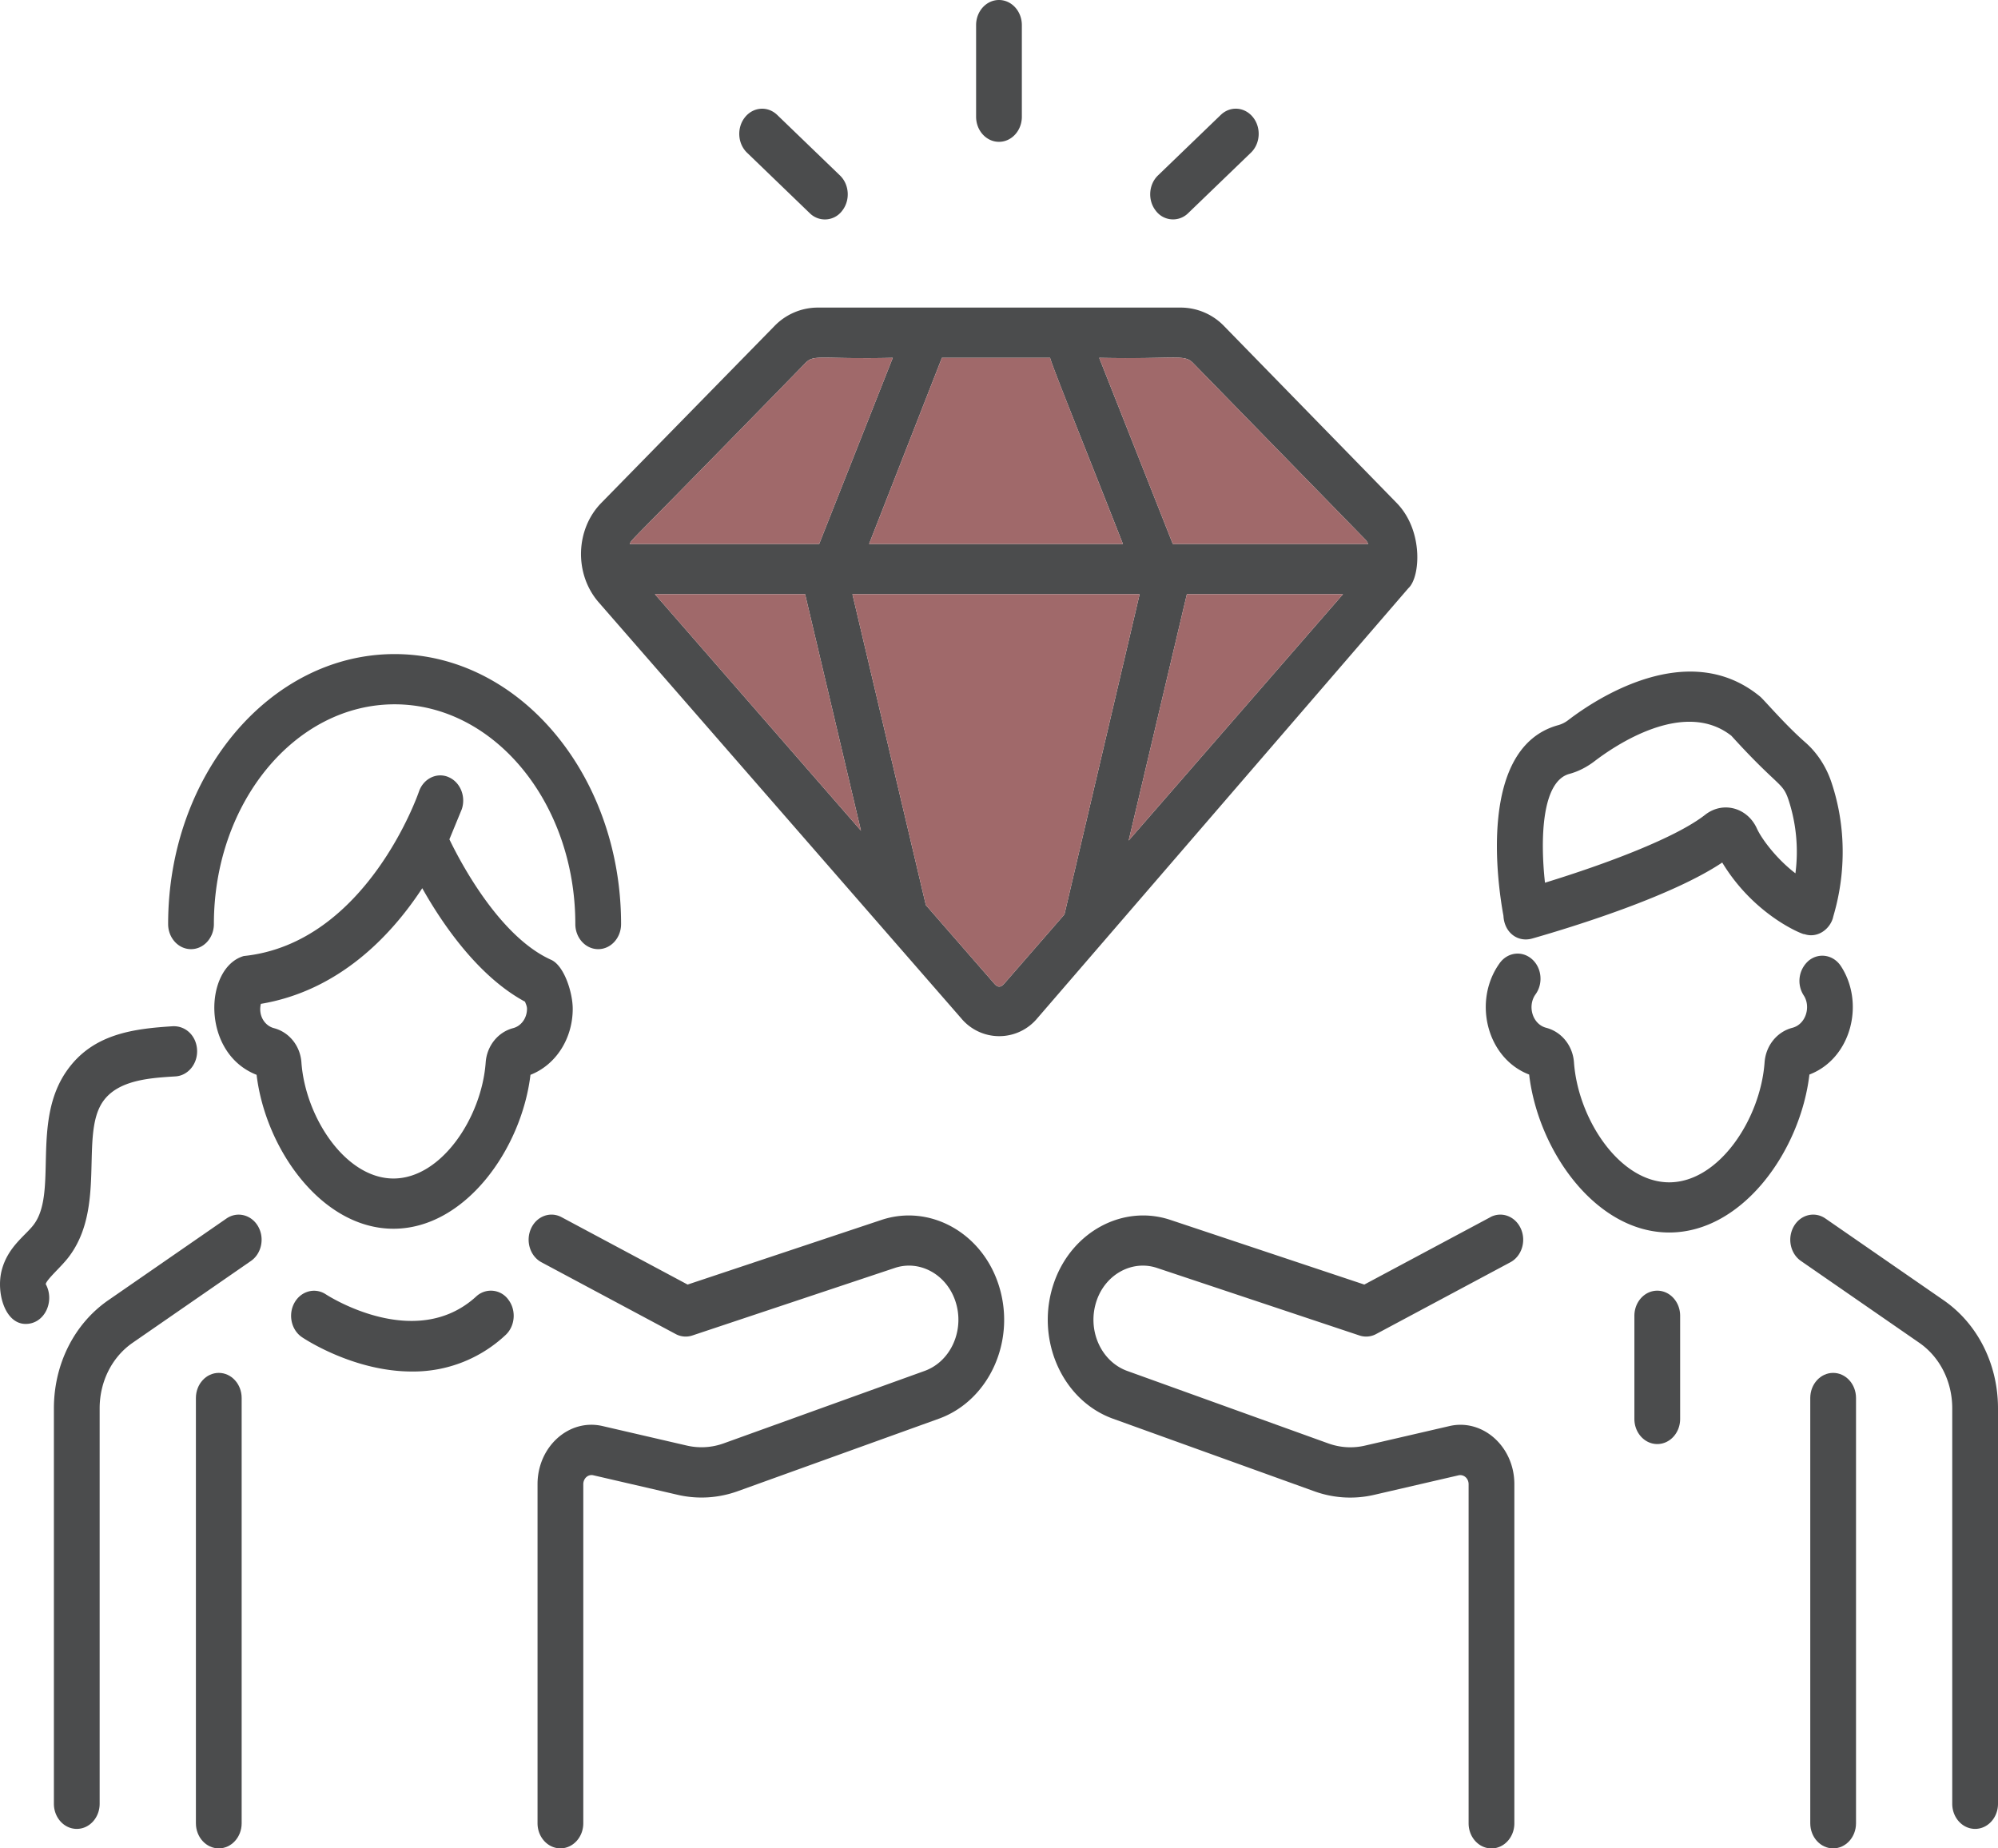
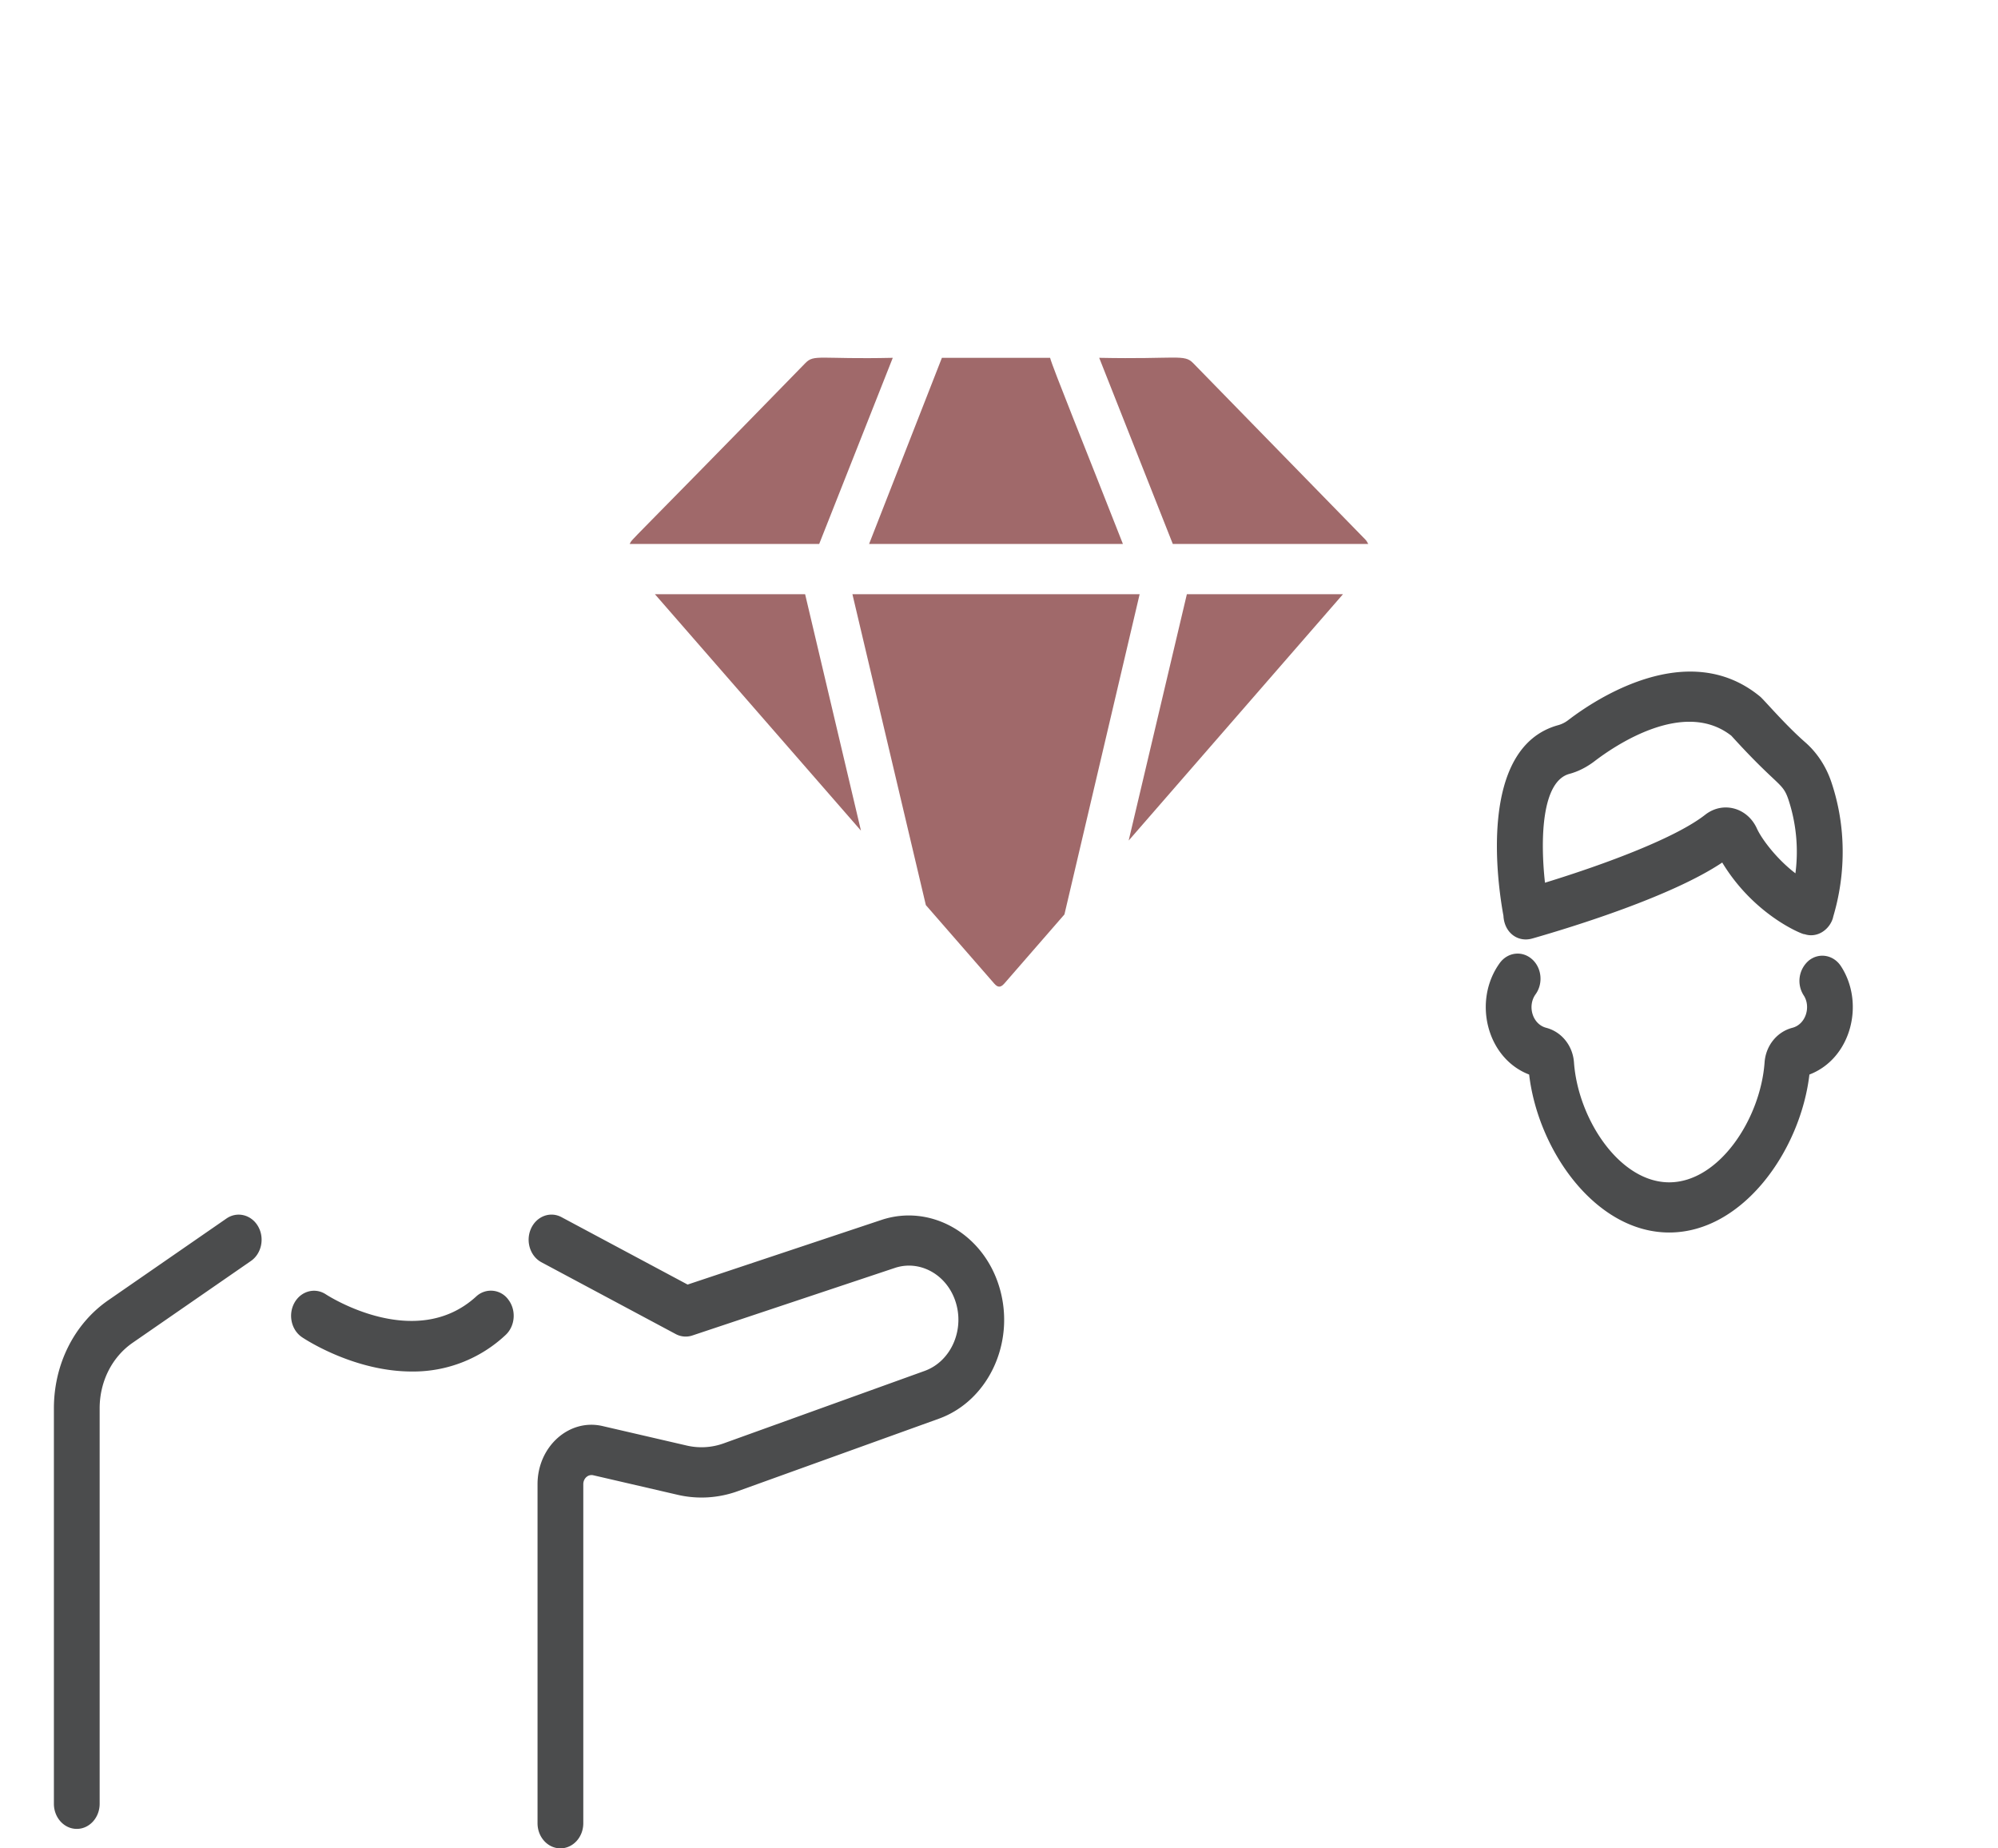
<svg xmlns="http://www.w3.org/2000/svg" width="80" height="74" fill="none">
  <g fill="#4b4c4d">
    <path d="M61.36 37.571c1.692-.485 5.584-1.692 7.598-3.04 1.343 2.22 3.403 2.948 3.28 2.863.517.182 1.016-.174 1.154-.647.011-.134.912-2.542-.066-5.441-.212-.628-.574-1.177-1.044-1.588-.809-.707-1.648-1.699-1.806-1.83-2.882-2.375-6.6.113-7.668.929a1.18 1.18 0 0 1-.405.211c-3.272.885-2.424 6.455-2.205 7.635.034.681.583 1.08 1.163.907zm1.482-6.59c.35-.094.69-.267 1.011-.512.808-.618 3.573-2.504 5.471-1.013 1.877 2.066 2.045 1.845 2.283 2.55a6.66 6.66 0 0 1 .282 2.957c-.734-.559-1.34-1.351-1.543-1.794-.378-.836-1.358-1.108-2.07-.551-1.165.914-3.919 1.954-6.415 2.721-.191-1.724-.138-4.055.978-4.357zm10.869 7.7c-.295-.452-.867-.554-1.278-.232a1.07 1.07 0 0 0-.212 1.402c.292.444.093 1.154-.456 1.297-.617.16-1.063.716-1.111 1.384-.163 2.266-1.83 4.802-3.819 4.802s-3.651-2.536-3.813-4.802c-.048-.668-.494-1.223-1.11-1.384-.563-.147-.76-.883-.428-1.341.314-.436.248-1.068-.15-1.413s-.972-.27-1.286.164c-1.09 1.512-.521 3.81 1.179 4.461.36 3.058 2.671 6.324 5.608 6.324s5.253-3.266 5.614-6.324c1.676-.642 2.23-2.857 1.261-4.34zM19.067 51.904c-2.452 2.24-5.983-.062-6.019-.085-.431-.285-.995-.136-1.258.336s-.128 1.09.303 1.38c.124.084 2.085 1.373 4.397 1.373a5.4 5.4 0 0 0 3.748-1.457c.389-.356.442-.99.119-1.416a.86.86 0 0 0-1.29-.131zm16.23-3.066l-7.765 2.589-5.048-2.698c-.456-.245-1.004-.035-1.225.463s-.032 1.101.422 1.343l5.372 2.872a.84.84 0 0 0 .668.059l8.109-2.705c.976-.326 2.034.236 2.408 1.285.412 1.155-.141 2.451-1.218 2.839l-8.048 2.901a2.61 2.61 0 0 1-1.467.088l-3.369-.78c-1.346-.32-2.613.818-2.613 2.324v13.575c0 .555.41 1.005.916 1.005s.916-.45.916-1.005V59.419c0-.231.192-.406.401-.357l3.369.78c.803.188 1.639.137 2.418-.144l8.047-2.9c2.055-.741 3.158-3.227 2.351-5.49-.719-2.013-2.757-3.096-4.644-2.47zM9.07 48.781l-4.735 3.274c-1.363.942-2.177 2.56-2.177 4.329v15.83c0 .555.41 1.005.916 1.005s.916-.45.916-1.005v-15.83c0-1.074.494-2.055 1.322-2.627l4.735-3.274c.428-.296.556-.918.287-1.386s-.836-.61-1.264-.316z" />
    <use href="#B" />
-     <path d="M23.952 37.999c.506 0 .916-.45.916-1.005 0-5.959-4.068-10.808-9.068-10.808s-9.068 4.849-9.068 10.808c0 .555.41 1.005.916 1.005s.916-.45.916-1.005c0-4.85 3.246-8.797 7.236-8.797s7.236 3.947 7.236 8.797c0 .555.41 1.005.916 1.005zm-6.006-6.894c-.475-.193-1.001.076-1.175.596-.02.06-2.097 6.065-7.009 6.573-1.585.456-1.725 3.883.512 4.756.358 2.982 2.615 6.162 5.48 6.162s5.128-3.18 5.486-6.162c1.009-.394 1.692-1.441 1.692-2.643 0-.64-.338-1.726-.866-1.962-2.09-.937-3.67-3.986-4.072-4.823l.497-1.208c.173-.521-.071-1.097-.545-1.288zm3.075 8.997c.034.092.08.178.08.284 0 .37-.228.69-.556.775-.608.16-1.05.71-1.098 1.371-.157 2.194-1.769 4.649-3.692 4.649s-3.529-2.454-3.686-4.647c-.046-.661-.488-1.212-1.099-1.372-.363-.094-.638-.494-.525-.973 3.106-.522 5.197-2.698 6.462-4.63.784 1.394 2.222 3.525 4.116 4.544zM2.737 50.342c1.537-1.99.451-4.9 1.385-6.242.608-.874 1.91-.945 2.906-1.007.505-.032.891-.507.863-1.06s-.442-.966-.967-.948c-1.577.1-3.219.298-4.258 1.795-1.422 2.04-.338 4.882-1.327 6.163-.335.434-1.022.877-1.267 1.799-.235.878.114 2.161.955 2.161.774 0 1.176-.925.803-1.596.055-.205.611-.68.907-1.065zm56.938-1.613l-5.048 2.698-7.766-2.589c-1.885-.627-3.925.457-4.646 2.477-.791 2.219.266 4.732 2.353 5.484l8.046 2.9a4.23 4.23 0 0 0 2.418.144l3.371-.78c.208-.044.4.124.4.357v13.576c0 .555.41 1.005.916 1.005s.916-.45.916-1.005V59.419c0-1.522-1.287-2.642-2.612-2.324l-3.372.78c-.487.113-.993.082-1.467-.089l-8.047-2.9c-1.07-.386-1.634-1.674-1.217-2.846.372-1.043 1.43-1.605 2.405-1.279l8.109 2.705a.84.84 0 0 0 .668-.059l5.372-2.872c.454-.242.644-.844.422-1.343s-.769-.707-1.225-.463zm18.148 3.326l-4.735-3.274c-.427-.294-.994-.156-1.264.316s-.141 1.09.287 1.386l4.735 3.274c.828.572 1.322 1.554 1.322 2.627v15.83c0 .555.41 1.005.916 1.005s.916-.45.916-1.005v-15.83c0-1.769-.814-3.387-2.177-4.329z" />
    <use href="#B" x="64.639" />
-     <path d="M66.357 51.672c-.506 0-.916.45-.916 1.005v4.13c0 .555.41 1.005.916 1.005s.916-.45.916-1.005v-4.13c0-.555-.41-1.005-.916-1.005zM39.083 1.005v3.668c0 .555.41 1.005.916 1.005s.916-.45.916-1.005V1.005c0-.555-.41-1.005-.916-1.005s-.916.45-.916 1.005zm8.491 7.529l2.512-2.421c.38-.366.418-1.001.084-1.419s-.912-.46-1.292-.092l-2.512 2.421c-.38.366-.418 1.002-.084 1.419a.86.86 0 0 0 1.292.092zM29.828 4.695c-.334.418-.296 1.053.084 1.419l2.511 2.421a.86.86 0 0 0 1.293-.092c.334-.418.296-1.053-.084-1.419l-2.511-2.421c-.38-.368-.96-.326-1.293.092zm26.57 18.847c.469-.435.609-2.297-.477-3.408l-6.897-7.067a2.42 2.42 0 0 0-1.74-.753H32.736a2.42 2.42 0 0 0-1.737.75l-6.922 7.069c-1.038 1.058-1.093 2.847-.105 3.981l14.514 16.653a1.98 1.98 0 0 0 3.048-.001l14.864-17.225zm-24.161.247l2.236 9.466-8.25-9.466h6.014zm5.476-9.464h4.333c.078.334 1.444 3.701 2.916 7.453H34.798l2.916-7.453zm16.06 9.464l-8.581 9.862 2.33-9.862h6.25zm-6-9.253l6.898 7.067c.049.05.081.114.114.175h-7.826l-2.947-7.453c3.124.064 3.399-.159 3.761.211zm-15.526 0c.356-.365.548-.145 3.5-.211L32.8 21.778h-7.588c.152-.272-.433.418 7.035-7.242zm7.962 24.843c-.157.181-.275.14-.398 0l-2.74-3.144-2.94-12.446h11.5l-3.011 12.82-2.41 2.77z" />
  </g>
  <path d="M40.209 39.379c-.157.181-.275.14-.398 0l-2.74-3.144-2.94-12.446h11.5l-3.011 12.82-2.41 2.77zm-7.972-15.59l2.236 9.466-8.25-9.466h6.014zm21.536 0l-8.581 9.862 2.33-9.862h6.25zm-21.526-9.253c.356-.365.548-.145 3.5-.211L32.8 21.778h-7.588c.152-.272-.433.418 7.035-7.242zm5.466-.211h4.333c.078.334 1.444 3.701 2.916 7.453H34.798l2.916-7.453zm10.06.211l6.898 7.067c.049.05.081.114.114.175h-7.826l-2.947-7.453c3.124.064 3.399-.159 3.761.211z" fill="#a0696a" />
  <defs>
-     <path id="B" d="M8.76 54.963c-.506 0-.916.45-.916 1.005v17.026c0 .555.41 1.005.916 1.005s.916-.45.916-1.005V55.968c0-.555-.41-1.005-.916-1.005z" />
-   </defs>
+     </defs>
</svg>